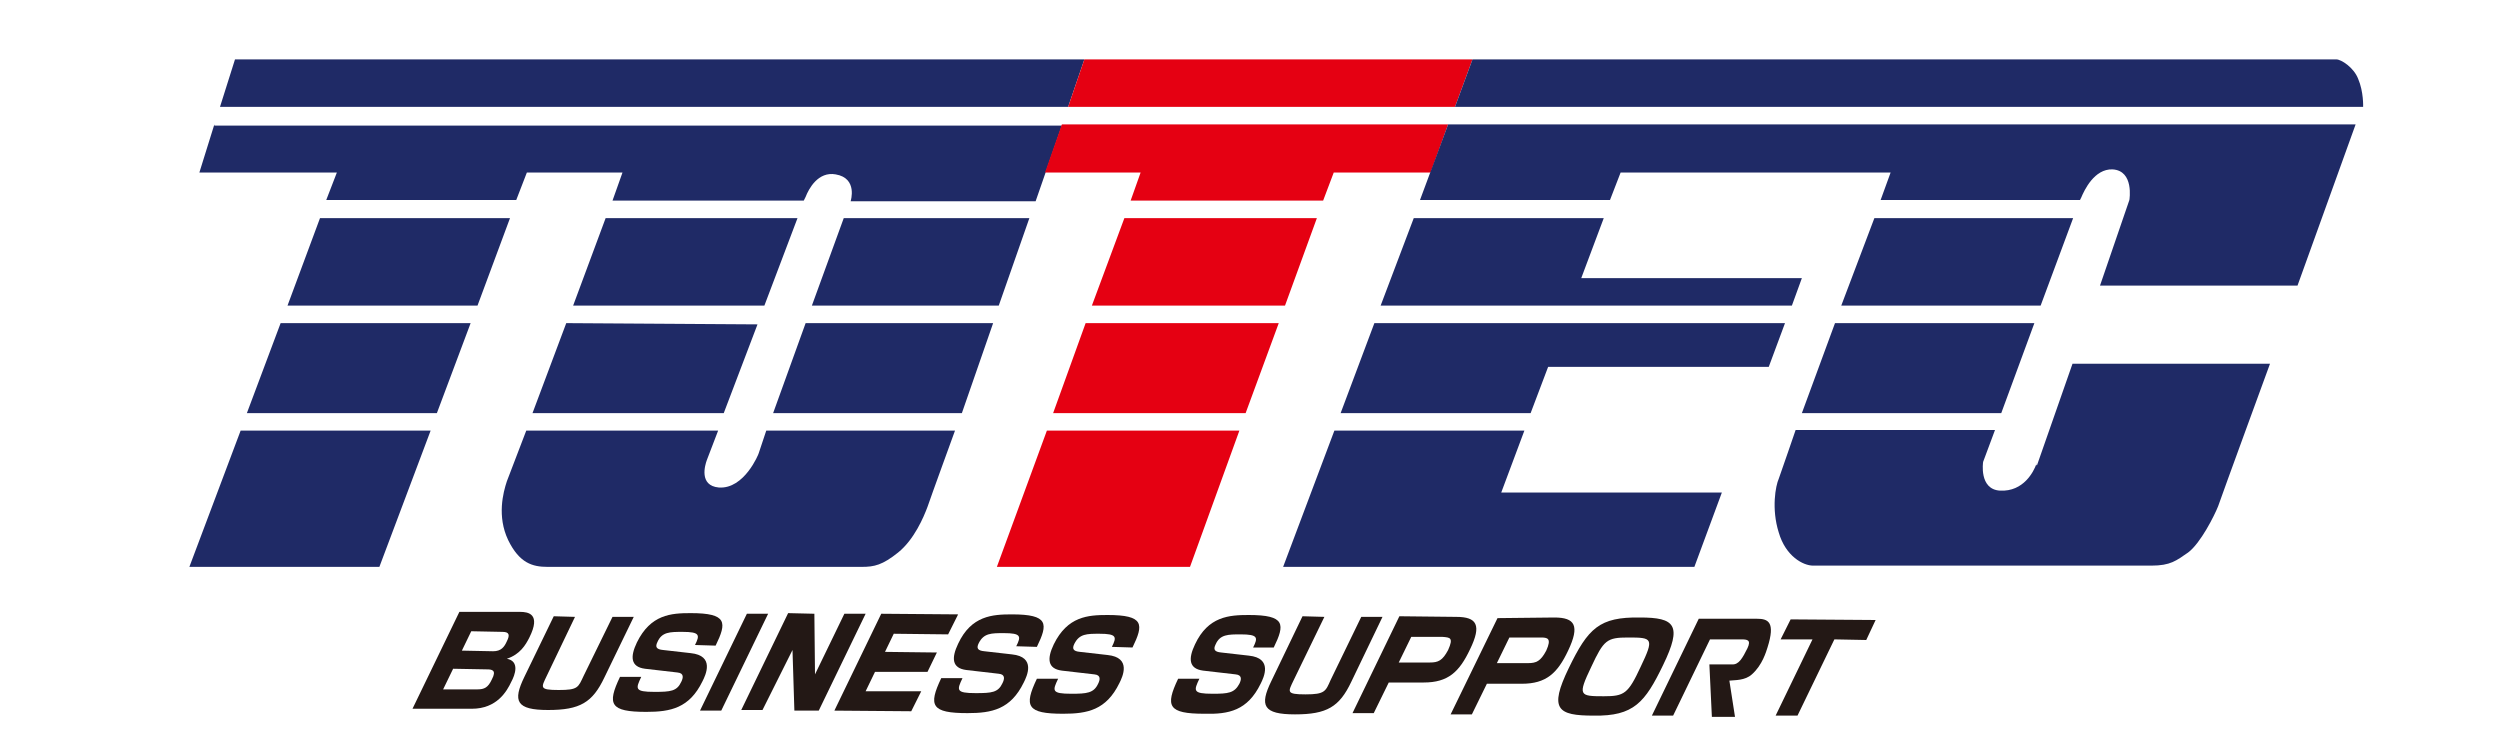
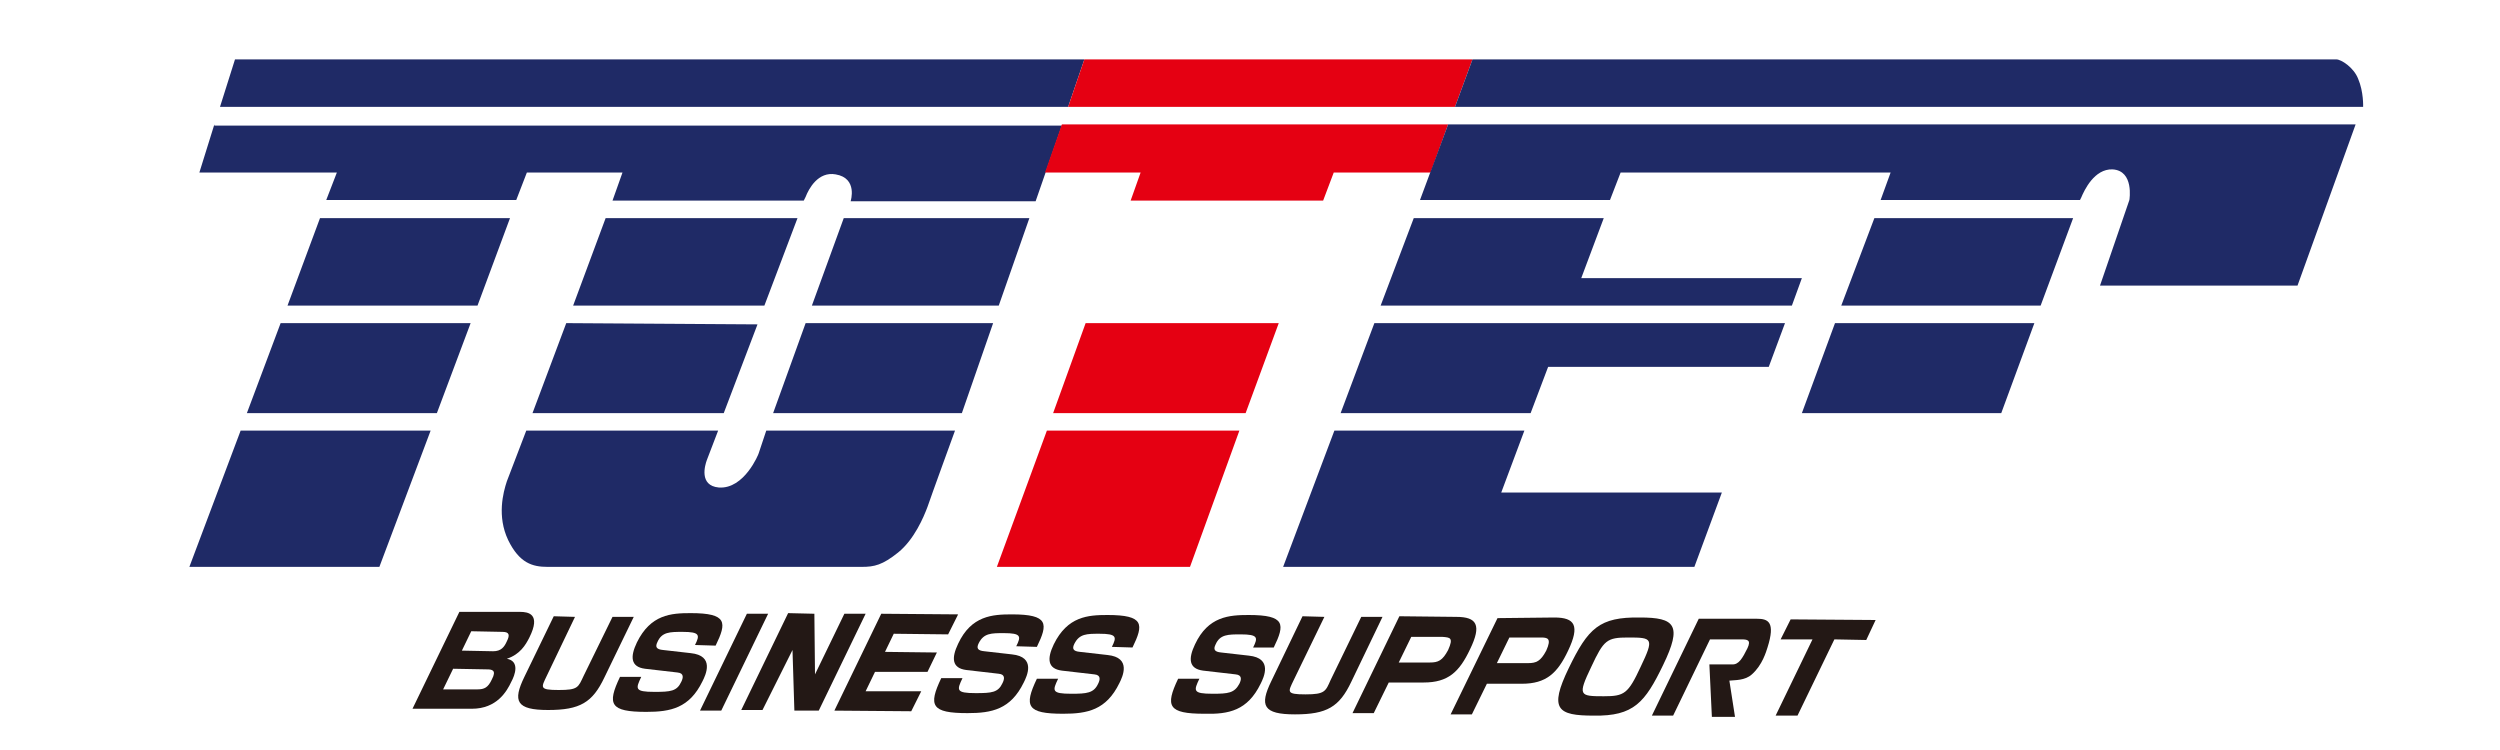
<svg xmlns="http://www.w3.org/2000/svg" version="1.1" id="TB" x="0px" y="0px" viewBox="0 0 400 120" style="enable-background:new 0 0 400 120;" xml:space="preserve">
  <style type="text/css">
	.st0{fill:#1F2A66;}
	.st1{fill:#E50012;}
	.st2{fill:#231815;}
</style>
  <g id="TO">
    <polygon class="st0" points="91.7,48.9 96.9,34.9 127.6,34.9 122.3,48.9  " />
    <polygon class="st0" points="121.2,51.9 115.8,66.1 85.2,66.1 90.6,51.7  " />
    <polygon class="st0" points="123.7,66.1 153.9,66.1 158.9,51.7 128.9,51.7  " />
    <path class="st0" d="M121.4,72.5c0,0.1-2.3,5.8-6.4,5.5c-3.2-0.3-2.2-3.6-1.9-4.4l1.8-4.7H84.2c0,0-2.4,6.3-3.1,8.1   c-0.6,1.8-1.6,5.6,0.2,9.4c1.8,3.7,3.9,4.3,6.3,4.3c1.7,0,48.9,0,50.3,0c2,0,3.3-0.3,5.8-2.3c2.6-2.1,4.1-5.7,4.7-7.3   c0.5-1.5,4.4-12.2,4.4-12.2h-30.2L121.4,72.5z" />
    <path class="st0" d="M34.3,19.9l-2.4,7.7h22L52.2,32h30.4l1.7-4.4h15.3L98,32.1h30.6l0.3-0.6c0.5-1.3,2-4.1,4.8-3.6   c3.6,0.6,2.4,4.3,2.4,4.3h29.6l4.2-12.1H34.3V19.9z" />
    <polygon class="st0" points="129.9,48.9 159.8,48.9 164.7,34.9 135,34.9  " />
    <polygon class="st0" points="51.2,34.9 46,48.9 76.4,48.9 81.6,34.9  " />
    <polygon class="st0" points="39.5,66.1 69.9,66.1 75.3,51.7 44.9,51.7  " />
    <polygon class="st0" points="37.6,9.5 35.2,17.1 170.9,17.1 173.5,9.5  " />
    <polygon class="st0" points="30.3,90.7 60.7,90.7 68.9,68.9 38.5,68.9  " />
  </g>
  <g id="T">
    <polygon class="st1" points="168.5,66.1 199.3,66.1 204.6,51.7 173.7,51.7  " />
-     <polygon class="st1" points="174.7,48.9 205.6,48.9 210.7,34.9 179.9,34.9  " />
    <polygon class="st1" points="159.5,90.7 190.4,90.7 198.3,68.9 167.5,68.9  " />
    <polygon class="st1" points="173.5,9.5 170.9,17.1 232.8,17.1 235.6,9.5  " />
    <polygon class="st1" points="169.9,19.9 167.2,27.6 182.5,27.6 180.9,32.1 211.7,32.1 213.4,27.6 228.9,27.6 231.7,19.9  " />
  </g>
  <g id="TC">
-     <path class="st0" d="M325.8,74.3c0.1-0.2,0.1-0.3,0.1-0.3L325.8,74.3z" />
    <path class="st0" d="M231.7,19.9L227.2,32h30.4l1.7-4.4h43.2l-1.6,4.4h31.9l0.2-0.4c0.5-1.2,2.1-4.6,5-4.5c3.5,0.2,2.7,4.9,2.7,4.9   L336,45.7h31.6l9.3-25.8C376.9,19.9,231.7,19.9,231.7,19.9z" />
    <polygon class="st0" points="288.3,66.1 320.2,66.1 325.5,51.7 293.6,51.7  " />
    <polygon class="st0" points="331.7,34.9 299.9,34.9 294.6,48.9 326.5,48.9  " />
    <path class="st0" d="M377.3,12.6c-0.7-1.8-2.7-3.1-3.5-3.1c-1.8,0-138.2,0-138.2,0l-2.8,7.6h145.3   C378.1,17.1,378.2,14.7,377.3,12.6z" />
-     <path class="st0" d="M325.9,74.5l-0.1-0.2c-0.4,1.1-2,4.4-5.8,4.2c-3.4-0.2-2.7-4.6-2.7-4.6l1.9-5.1h-31.9c0,0-2.3,6.7-2.7,7.8   c-0.5,1.1-1.2,4.8,0,8.6c1.1,3.8,3.9,5.3,5.5,5.3c1.2,0,53,0,54.1,0c3.1,0,4-0.8,5.9-2.1c2-1.5,4.2-5.9,4.8-7.4   c0.5-1.5,8.3-22.8,8.3-22.8h-31.6L325.9,74.5z" />
    <polygon class="st0" points="243.9,68.9 213.5,68.9 205.3,90.7 271.1,90.7 275.5,78.8 240.2,78.8  " />
    <polygon class="st0" points="286.7,48.9 288.3,44.5 253,44.5 256.6,34.9 226.2,34.9 220.9,48.9  " />
    <polygon class="st0" points="219.9,51.7 214.5,66.1 244.9,66.1 247.7,58.7 283,58.7 285.6,51.7  " />
  </g>
  <g id="BS">
    <path class="st2" d="M83.2,97.9c1.3,0,3.4,0.3,1.5,4.1c-0.6,1.2-1.5,2.7-3.6,3.4c2.1,0.4,1.3,2.6,0.7,3.7c-0.7,1.5-2.3,4.3-6.3,4.3   H66l7.5-15.5H83.2z M72.5,107l-1.6,3.3h5.5c1.1,0,1.7-0.3,2.3-1.6c0.8-1.5,0-1.6-0.8-1.6L72.5,107z M75.4,101l-1.5,3.1l5,0.1   c1.3,0,1.8-0.7,2.2-1.6c0.5-1,0.4-1.5-0.7-1.5L75.4,101z" />
    <path class="st2" d="M92,98.7l-4.5,9.4c-0.9,1.9-1.3,2.3,1.9,2.3c3.1,0,3.1-0.4,4-2.3l4.6-9.4h3.4l-4.7,9.7c-1.9,4-3.9,5.2-9,5.2   s-5.7-1.4-3.8-5.3l4.7-9.7L92,98.7z" />
    <path class="st2" d="M211.9,98.7l-4.9,10.1c-0.9,1.9-1.3,2.3,1.9,2.3c3.1,0,3.2-0.5,4-2.3l4.9-10.1h3.4l-5,10.4   c-1.9,4-3.9,5.2-9,5.2s-5.7-1.4-3.8-5.3l5-10.4L211.9,98.7z" />
    <path class="st2" d="M111.2,103.2c0.8-1.6,0.8-2.1-2-2.1c-2,0-3.3,0-4,1.6c-0.4,0.8-0.2,1.2,0.9,1.3l4.4,0.5   c3.9,0.4,2.4,3.5,1.9,4.5c-2.1,4.3-5.1,4.9-9,4.9c-5.8,0-6.3-1.2-4.2-5.6h3.4c-0.9,1.9-1.1,2.4,2.1,2.4c2.6,0,3.6-0.1,4.3-1.6   c0.3-0.6,0.5-1.4-0.6-1.5l-5.2-0.6c-2.3-0.3-2.4-1.9-1.3-4.2c2.2-4.5,5.5-4.7,8.6-4.7c5.9,0,5.8,1.5,4,5.2L111.2,103.2z" />
    <path class="st2" d="M122.9,98.2l-7.5,15.5H112l7.5-15.5H122.9z" />
    <path class="st2" d="M130.3,98.2l0.1,9.7l4.7-9.7h3.4l-7.5,15.5h-3.9l-0.3-9.7l-4.8,9.6h-3.4l7.5-15.5L130.3,98.2z" />
    <path class="st2" d="M153.3,98.3l-1.6,3.2l-8.7-0.1l-1.4,2.9l8.3,0.1l-1.5,3.1H140l-1.5,3.1h8.9l-1.6,3.2l-12.3-0.1l7.5-15.5   L153.3,98.3z" />
    <path class="st2" d="M162.6,103.4c0.8-1.6,0.8-2.1-2-2.1c-2,0-3.2,0-4,1.6c-0.4,0.8-0.2,1.2,0.9,1.3l4.4,0.5   c3.9,0.4,2.4,3.5,1.9,4.5c-2.1,4.3-5.1,4.9-9,4.9c-5.8,0-6.3-1.2-4.2-5.6h3.4c-0.9,1.9-1.1,2.4,2.1,2.4c2.6,0,3.6-0.1,4.3-1.6   c0.3-0.6,0.5-1.4-0.6-1.5l-5.2-0.6c-2.3-0.3-2.4-1.9-1.3-4.2c2.1-4.5,5.5-4.7,8.6-4.7c5.9,0,5.8,1.5,4,5.2L162.6,103.4z" />
    <path class="st2" d="M177.9,103.5c0.8-1.6,0.8-2.1-2-2.1c-2,0-3.2,0-4,1.6c-0.4,0.8-0.2,1.2,0.9,1.3l4.4,0.5   c3.9,0.4,2.4,3.5,1.9,4.5c-2.1,4.3-5.1,4.9-9,4.9c-5.8,0-6.3-1.2-4.2-5.6h3.4c-0.9,1.9-1.1,2.4,2.1,2.4c2.5,0,3.6-0.1,4.3-1.6   c0.3-0.6,0.5-1.4-0.6-1.5l-5.2-0.6c-2.3-0.3-2.4-1.9-1.3-4.2c2.2-4.5,5.5-4.7,8.6-4.7c5.9,0,5.8,1.5,4,5.2L177.9,103.5z" />
    <path class="st2" d="M200.5,103.6c0.8-1.6,0.8-2.1-2-2.1c-2,0-3.3,0-4,1.6c-0.4,0.8-0.2,1.2,0.9,1.3l4.4,0.5   c3.9,0.4,2.4,3.5,1.9,4.5c-2.1,4.3-5.1,4.9-9,4.8c-5.8,0-6.3-1.2-4.2-5.6h3.4c-0.9,1.9-1.1,2.4,2.1,2.4c2.5,0,3.5-0.1,4.3-1.6   c0.3-0.6,0.5-1.4-0.6-1.5l-5.2-0.6c-2.3-0.3-2.4-1.9-1.3-4.2c2.1-4.5,5.5-4.7,8.6-4.7c5.9,0,5.8,1.5,4,5.2L200.5,103.6z" />
    <path class="st2" d="M233,98.7c3.3,0,4.1,1.3,2.2,5.2c-1.7,3.6-3.5,5.3-7.4,5.3h-5.6l-2.4,4.9h-3.4l7.5-15.5L233,98.7z    M225.8,101.9l-2,4.1h5c1.3,0,2-0.3,2.9-2c0.9-2,0.3-2-0.9-2.1H225.8z" />
    <path class="st2" d="M248.7,98.8c3.3,0,4.1,1.3,2.2,5.3c-1.7,3.6-3.5,5.3-7.4,5.3h-5.6l-2.4,4.9h-3.4l7.5-15.4L248.7,98.8z    M241.5,102l-2,4.1h5c1.3,0,2-0.3,2.9-2c0.9-2,0.2-2.1-0.9-2.1H241.5z" />
    <path class="st2" d="M266.1,106.4c-2.9,6-4.7,8.2-11.1,8.1c-5.8,0-7.2-1-4-7.6c3.1-6.4,4.9-8.2,11.4-8.1   C268,98.8,269.2,100,266.1,106.4z M260.5,102c-3.4,0-3.9,0.4-5.9,4.7c-2.2,4.6-1.9,4.7,2,4.7c3.3,0,3.9-0.4,5.9-4.7   C264.7,102.1,264.4,102,260.5,102z" />
    <path class="st2" d="M293.5,102.3l-5.9,12.2h-3.5l5.9-12.2h-5.1l1.6-3.2l13.6,0.1l-1.5,3.2L293.5,102.3z" />
    <g>
      <path class="st2" d="M281.1,99h-9.3l-7.5,15.5h3.4l5.9-12.2h5c1,0,1.6,0.1,1,1.4c-0.8,1.6-1.4,2.7-2.5,2.6h-3.6l0.4,8.4h3.7    l-0.9-5.8c0.9-0.1,2.5,0,3.6-1c1.7-1.5,2.3-3.7,2.5-4.3C284.1,99.5,282.9,99,281.1,99z" />
    </g>
  </g>
</svg>